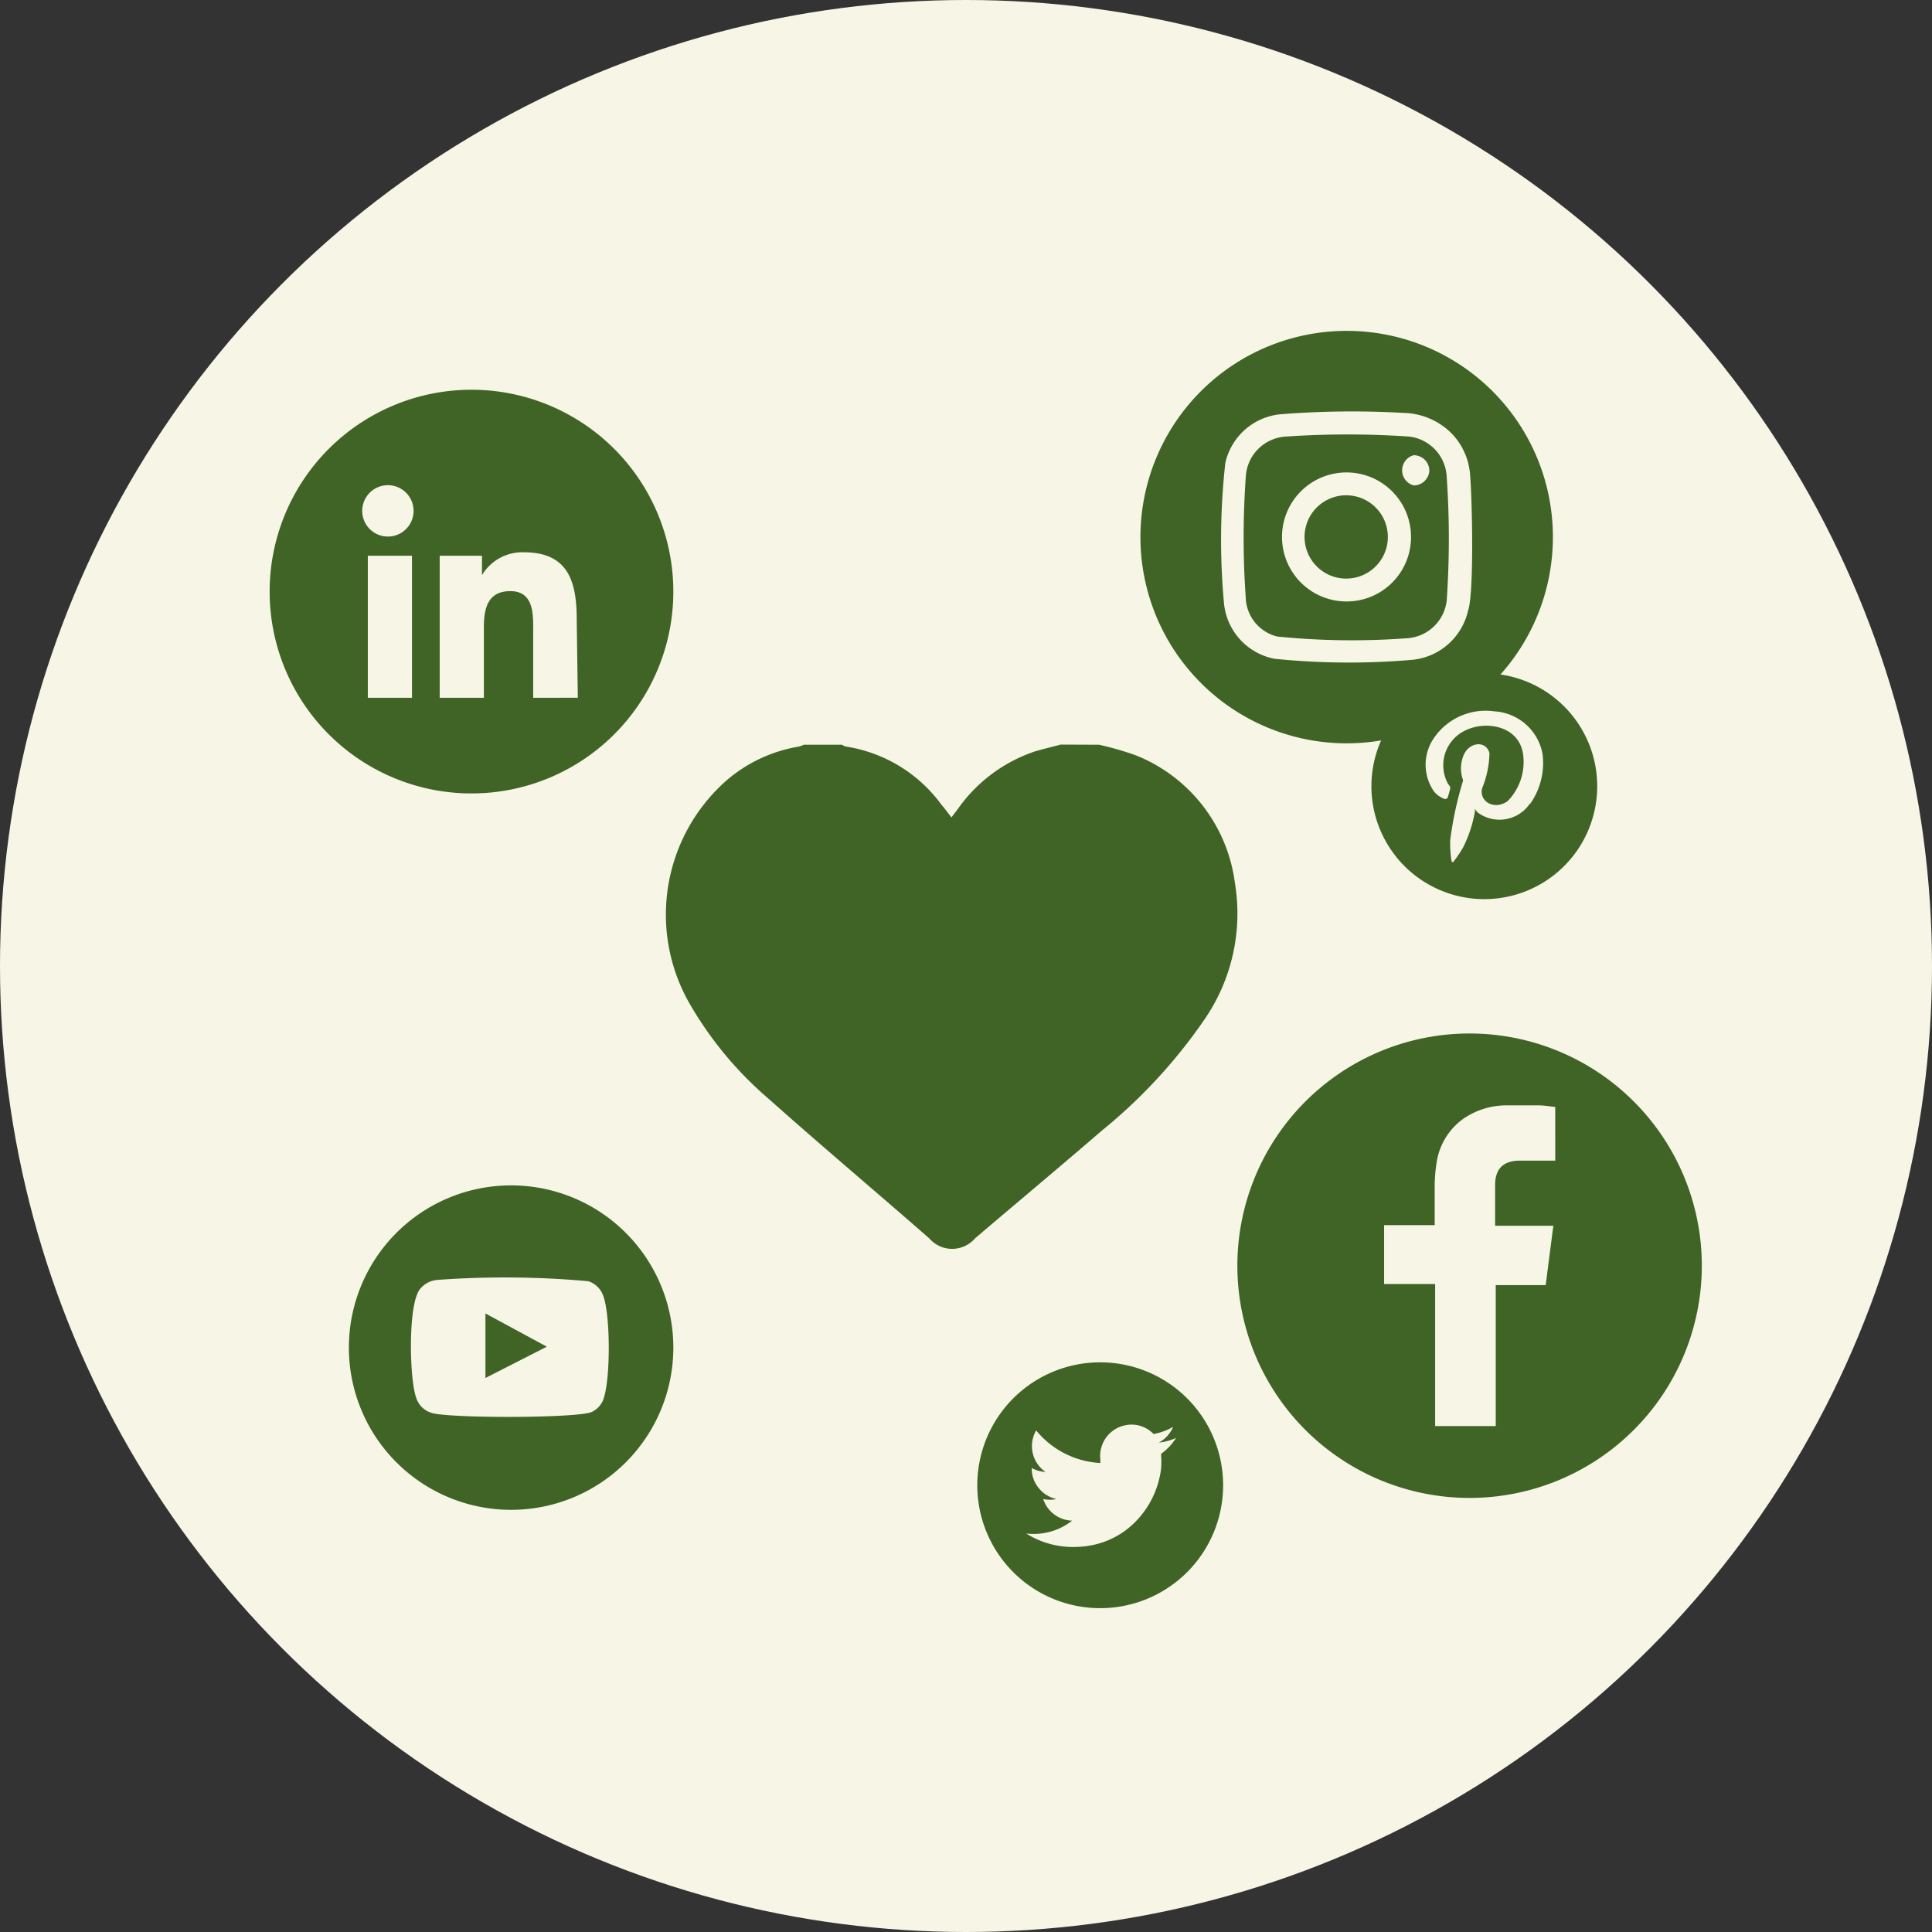
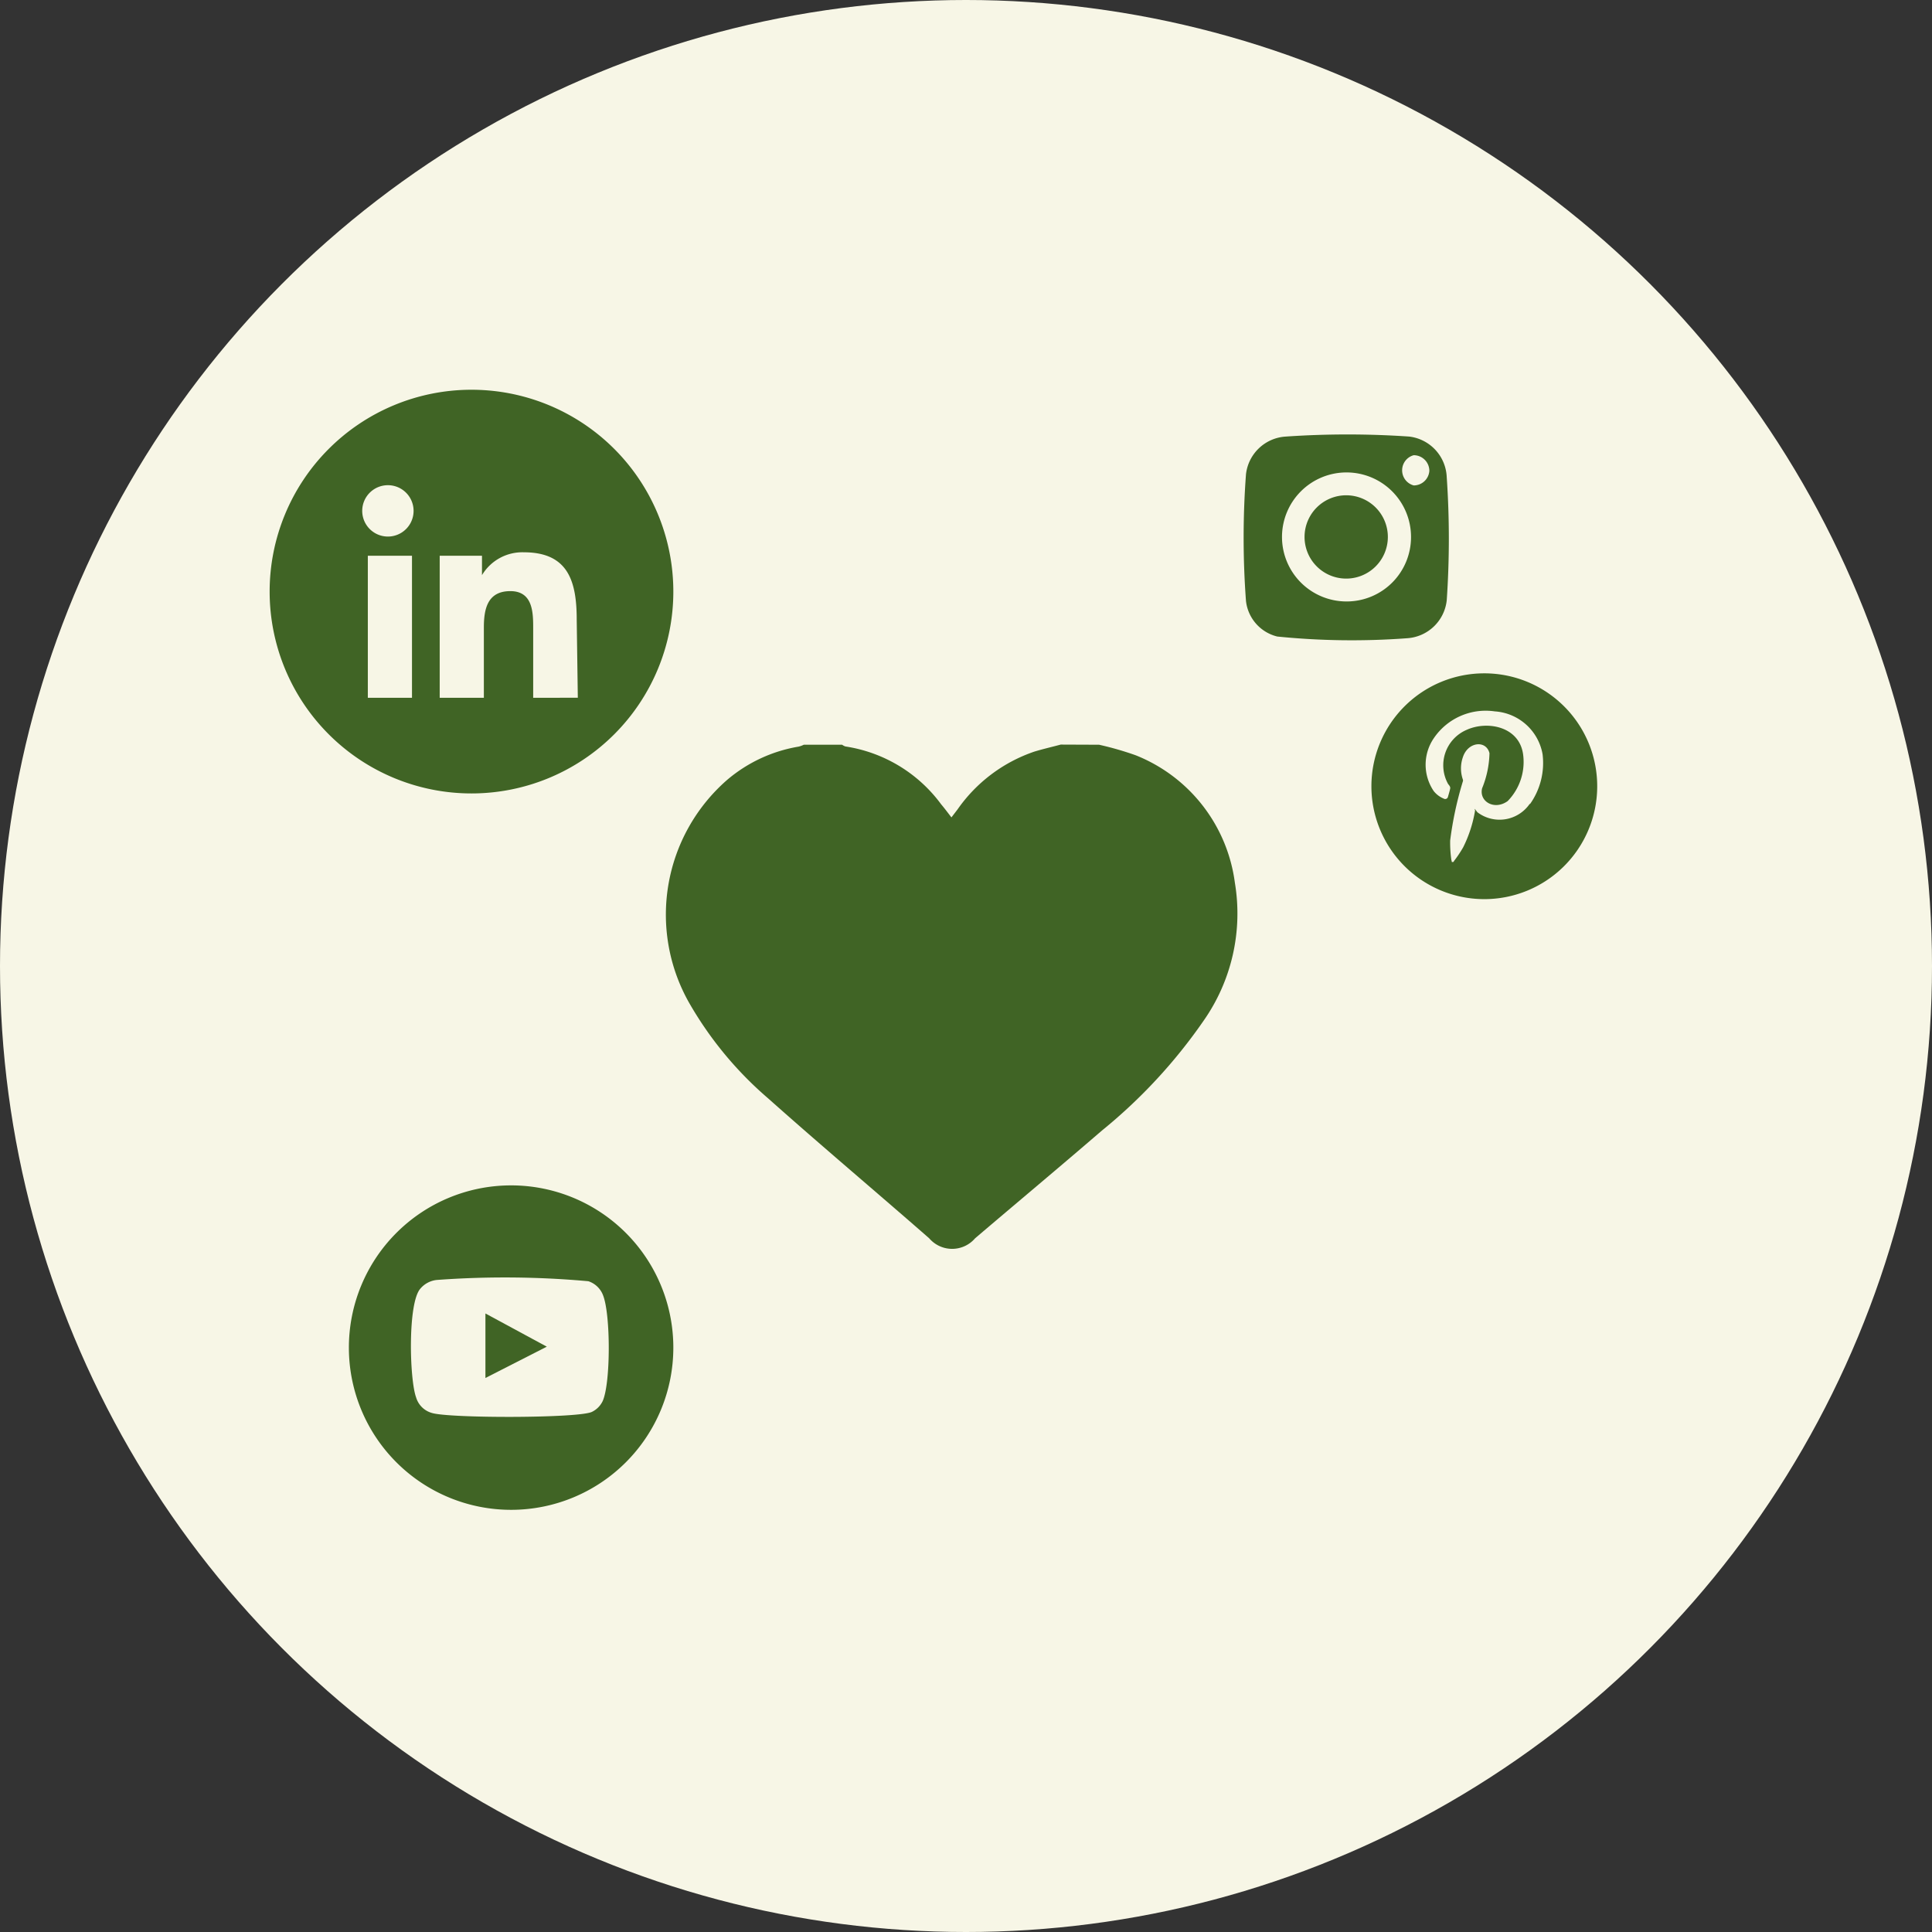
<svg xmlns="http://www.w3.org/2000/svg" viewBox="0 0 123.38 123.38">
  <rect x="0" y="0" width="123.38" height="123.38" fill="#333333" stroke="none" />
  <g id="Layer_2" data-name="Layer 2">
    <g id="Layer_6" data-name="Layer 6">
      <circle cx="61.69" cy="61.69" r="61.69" fill="#f7f6e6" />
-       <path d="M93.86,66a14.83,14.83,0,1,0,14.82,14.83A14.83,14.83,0,0,0,93.86,66Zm5.46,8.12h-.26c-.65,0-1.3,0-2,0-.89,0-1.55.37-1.58,1.48,0,.81,0,2.68,0,2.68h3.72c-.17,1.29-.33,2.54-.49,3.79H95.52v9c-3.52,0,0,0-3,0-.3,0-.59,0-.87,0V82H88.39V78.24h3.23V78c0-.76,0-1.52,0-2.28a10.13,10.13,0,0,1,.12-1.45,4.2,4.2,0,0,1,1.69-2.81,4.85,4.85,0,0,1,2.83-.87c.66,0,1.33,0,2,0,.36,0,.72.07,1.06.1Z" fill="#406425" />
      <path d="M31,88l3.92-2L31,83.88Z" fill="#406425" />
      <path d="M32.58,75.7A10.36,10.36,0,1,0,43,86.06,10.36,10.36,0,0,0,32.58,75.7Zm5.91,13.77a1.47,1.47,0,0,1-.68.69c-.81.42-9.17.42-10.24.07a1.46,1.46,0,0,1-1-1c-.42-1.15-.54-6,.27-6.93a1.59,1.59,0,0,1,1.05-.56,59.29,59.29,0,0,1,9.68.08,1.5,1.5,0,0,1,.95.92C39,84,39,88.32,38.49,89.47Z" fill="#406425" />
-       <path d="M70.26,87a7.85,7.85,0,1,0,7.85,7.85A7.85,7.85,0,0,0,70.26,87Zm4.61,5.16a3.57,3.57,0,0,1-.72.68s0,0,0,.07a6.48,6.48,0,0,1,0,.88,6,6,0,0,1-.51,1.77,5.86,5.86,0,0,1-1.08,1.57,5.32,5.32,0,0,1-2.74,1.53,5.8,5.8,0,0,1-1.1.13,5.62,5.62,0,0,1-3.19-.86l0,0a4,4,0,0,0,2-.27,4.06,4.06,0,0,0,.94-.55,2,2,0,0,1-1.85-1.38,2,2,0,0,0,.85,0h0a2,2,0,0,1-1.29-.92,1.86,1.86,0,0,1-.29-1.06,2,2,0,0,0,.88.25,2,2,0,0,1-.82-1.21,2,2,0,0,1,.22-1.44,5.69,5.69,0,0,0,4.1,2.08l0-.22a2,2,0,0,1,1.64-2.2,1.94,1.94,0,0,1,1.74.55.11.11,0,0,0,.11,0,3.81,3.81,0,0,0,1.16-.44h0A2.07,2.07,0,0,1,74,92.13a3.8,3.8,0,0,0,1.11-.3h0Z" fill="#406425" />
      <path d="M90,27.88a57.67,57.67,0,0,0-7.89,0,2.72,2.72,0,0,0-2.54,2.41,54.55,54.55,0,0,0,0,8.09,2.64,2.64,0,0,0,2,2.27,47.46,47.46,0,0,0,8.27.11,2.72,2.72,0,0,0,2.55-2.42,57.47,57.47,0,0,0,0-7.87A2.72,2.72,0,0,0,90,27.88ZM86,38.41a4.12,4.12,0,1,1,4.11-4.11A4.11,4.11,0,0,1,86,38.41ZM90.28,31a1,1,0,0,1,0-1.93,1,1,0,0,1,1,1A1,1,0,0,1,90.28,31Z" fill="#406425" />
      <path d="M86,31.63a2.66,2.66,0,1,0,2.63,2.69A2.66,2.66,0,0,0,86,31.63Z" fill="#406425" />
-       <path d="M86,21.13A13.17,13.17,0,1,0,99.17,34.29,13.16,13.16,0,0,0,86,21.13Zm7.77,17.79a4.06,4.06,0,0,1-3.51,3.21,46.86,46.86,0,0,1-8.87-.06,4,4,0,0,1-3.22-3.5,44.4,44.4,0,0,1,.08-9,4,4,0,0,1,3.47-3.11,57.67,57.67,0,0,1,7.93-.09,4.47,4.47,0,0,1,2.94,1.2,4.21,4.21,0,0,1,1.29,2.73C94,31.57,94.15,37.52,93.78,38.92Z" fill="#406425" />
      <path d="M30.07,24.89A12.89,12.89,0,1,0,43,37.77,12.89,12.89,0,0,0,30.07,24.89ZM26.31,44.56H23.49V35.49h2.82ZM24.9,34.26a1.64,1.64,0,1,1,0-3.27,1.64,1.64,0,0,1,0,3.27Zm12,10.3H34.05V40.15c0-1,0-2.4-1.46-2.4s-1.69,1.14-1.69,2.32v4.49H28.08V35.49h2.7v1.24h0a3,3,0,0,1,2.67-1.46c2.85,0,3.38,1.87,3.38,4.32Z" fill="#406425" />
      <path d="M70.19,47.56a20.1,20.1,0,0,1,2.33.67,10.18,10.18,0,0,1,6.34,8.14,11.93,11.93,0,0,1-2,8.82,33.73,33.73,0,0,1-6.48,7c-2.69,2.32-5.41,4.59-8.11,6.89a1.93,1.93,0,0,1-2.93,0c-3.43-3-6.9-5.92-10.29-8.94a23.3,23.3,0,0,1-5.07-6.15,11.42,11.42,0,0,1,2.45-14.18A9.45,9.45,0,0,1,51,47.68a1.46,1.46,0,0,0,.33-.12h2.45a.71.71,0,0,0,.21.11,9.32,9.32,0,0,1,6.11,3.69c.22.26.42.53.66.84l.39-.51A9.85,9.85,0,0,1,66.05,48c.56-.17,1.13-.3,1.69-.45Z" fill="#406425" />
      <path d="M94.82,43A7.21,7.21,0,1,0,102,50.25,7.21,7.21,0,0,0,94.82,43Zm2.88,8.32a2.34,2.34,0,0,1-3.34.56c-.06-.06-.1-.13-.16-.2s0,.06,0,.08a8.23,8.23,0,0,1-.76,2.35,7.5,7.5,0,0,1-.59.88s0,.07-.1.06,0-.06-.06-.1a7.79,7.79,0,0,1-.08-1.28,22.56,22.56,0,0,1,.81-3.77.17.17,0,0,0,0-.12,2.16,2.16,0,0,1,0-1.42c.32-1,1.49-1.11,1.7-.26a6.28,6.28,0,0,1-.47,2.24c-.21.84.78,1.43,1.63.82a3.58,3.58,0,0,0,1-2.88C97.1,46.4,95,46,93.66,46.61a2.46,2.46,0,0,0-1.18,3.46c.09.11.15.18.13.29s-.09.35-.14.52a.18.18,0,0,1-.27.12,1.57,1.57,0,0,1-.64-.48,3,3,0,0,1,0-3.37,4,4,0,0,1,3.9-1.72,3.32,3.32,0,0,1,3.05,2.73A4.53,4.53,0,0,1,97.7,51.36Z" fill="#406425" />
    </g>
  </g>
</svg>